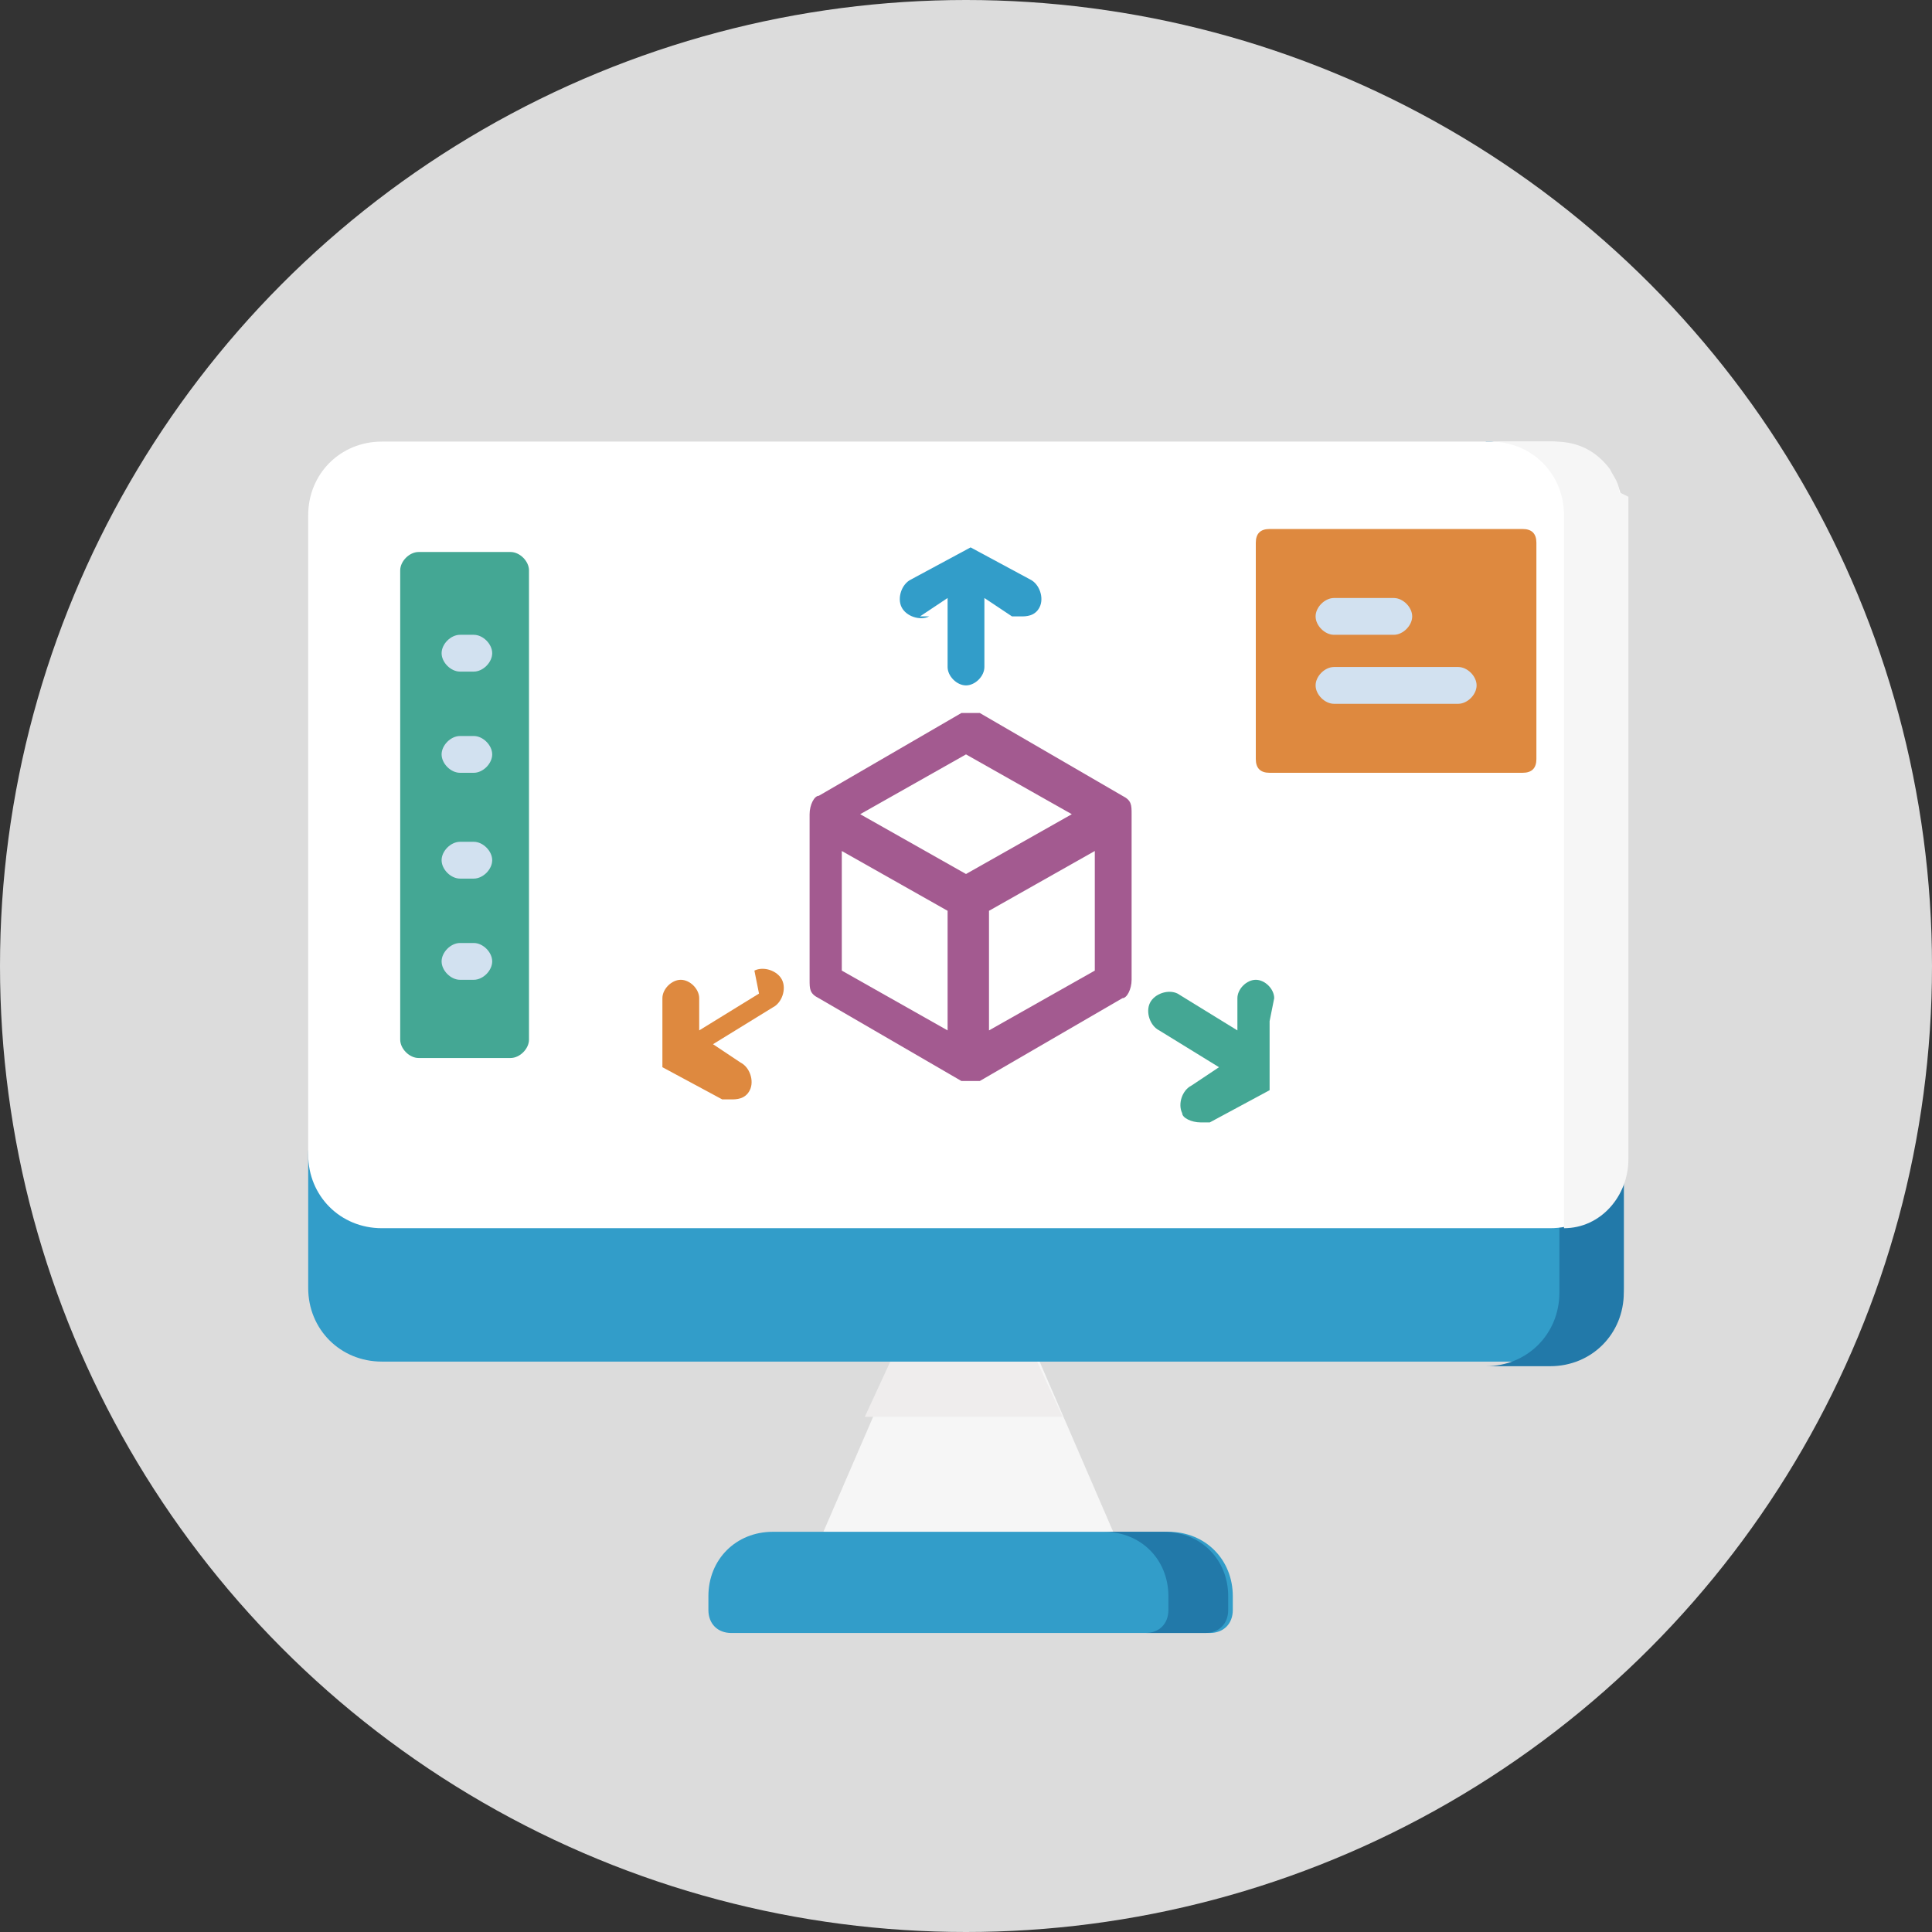
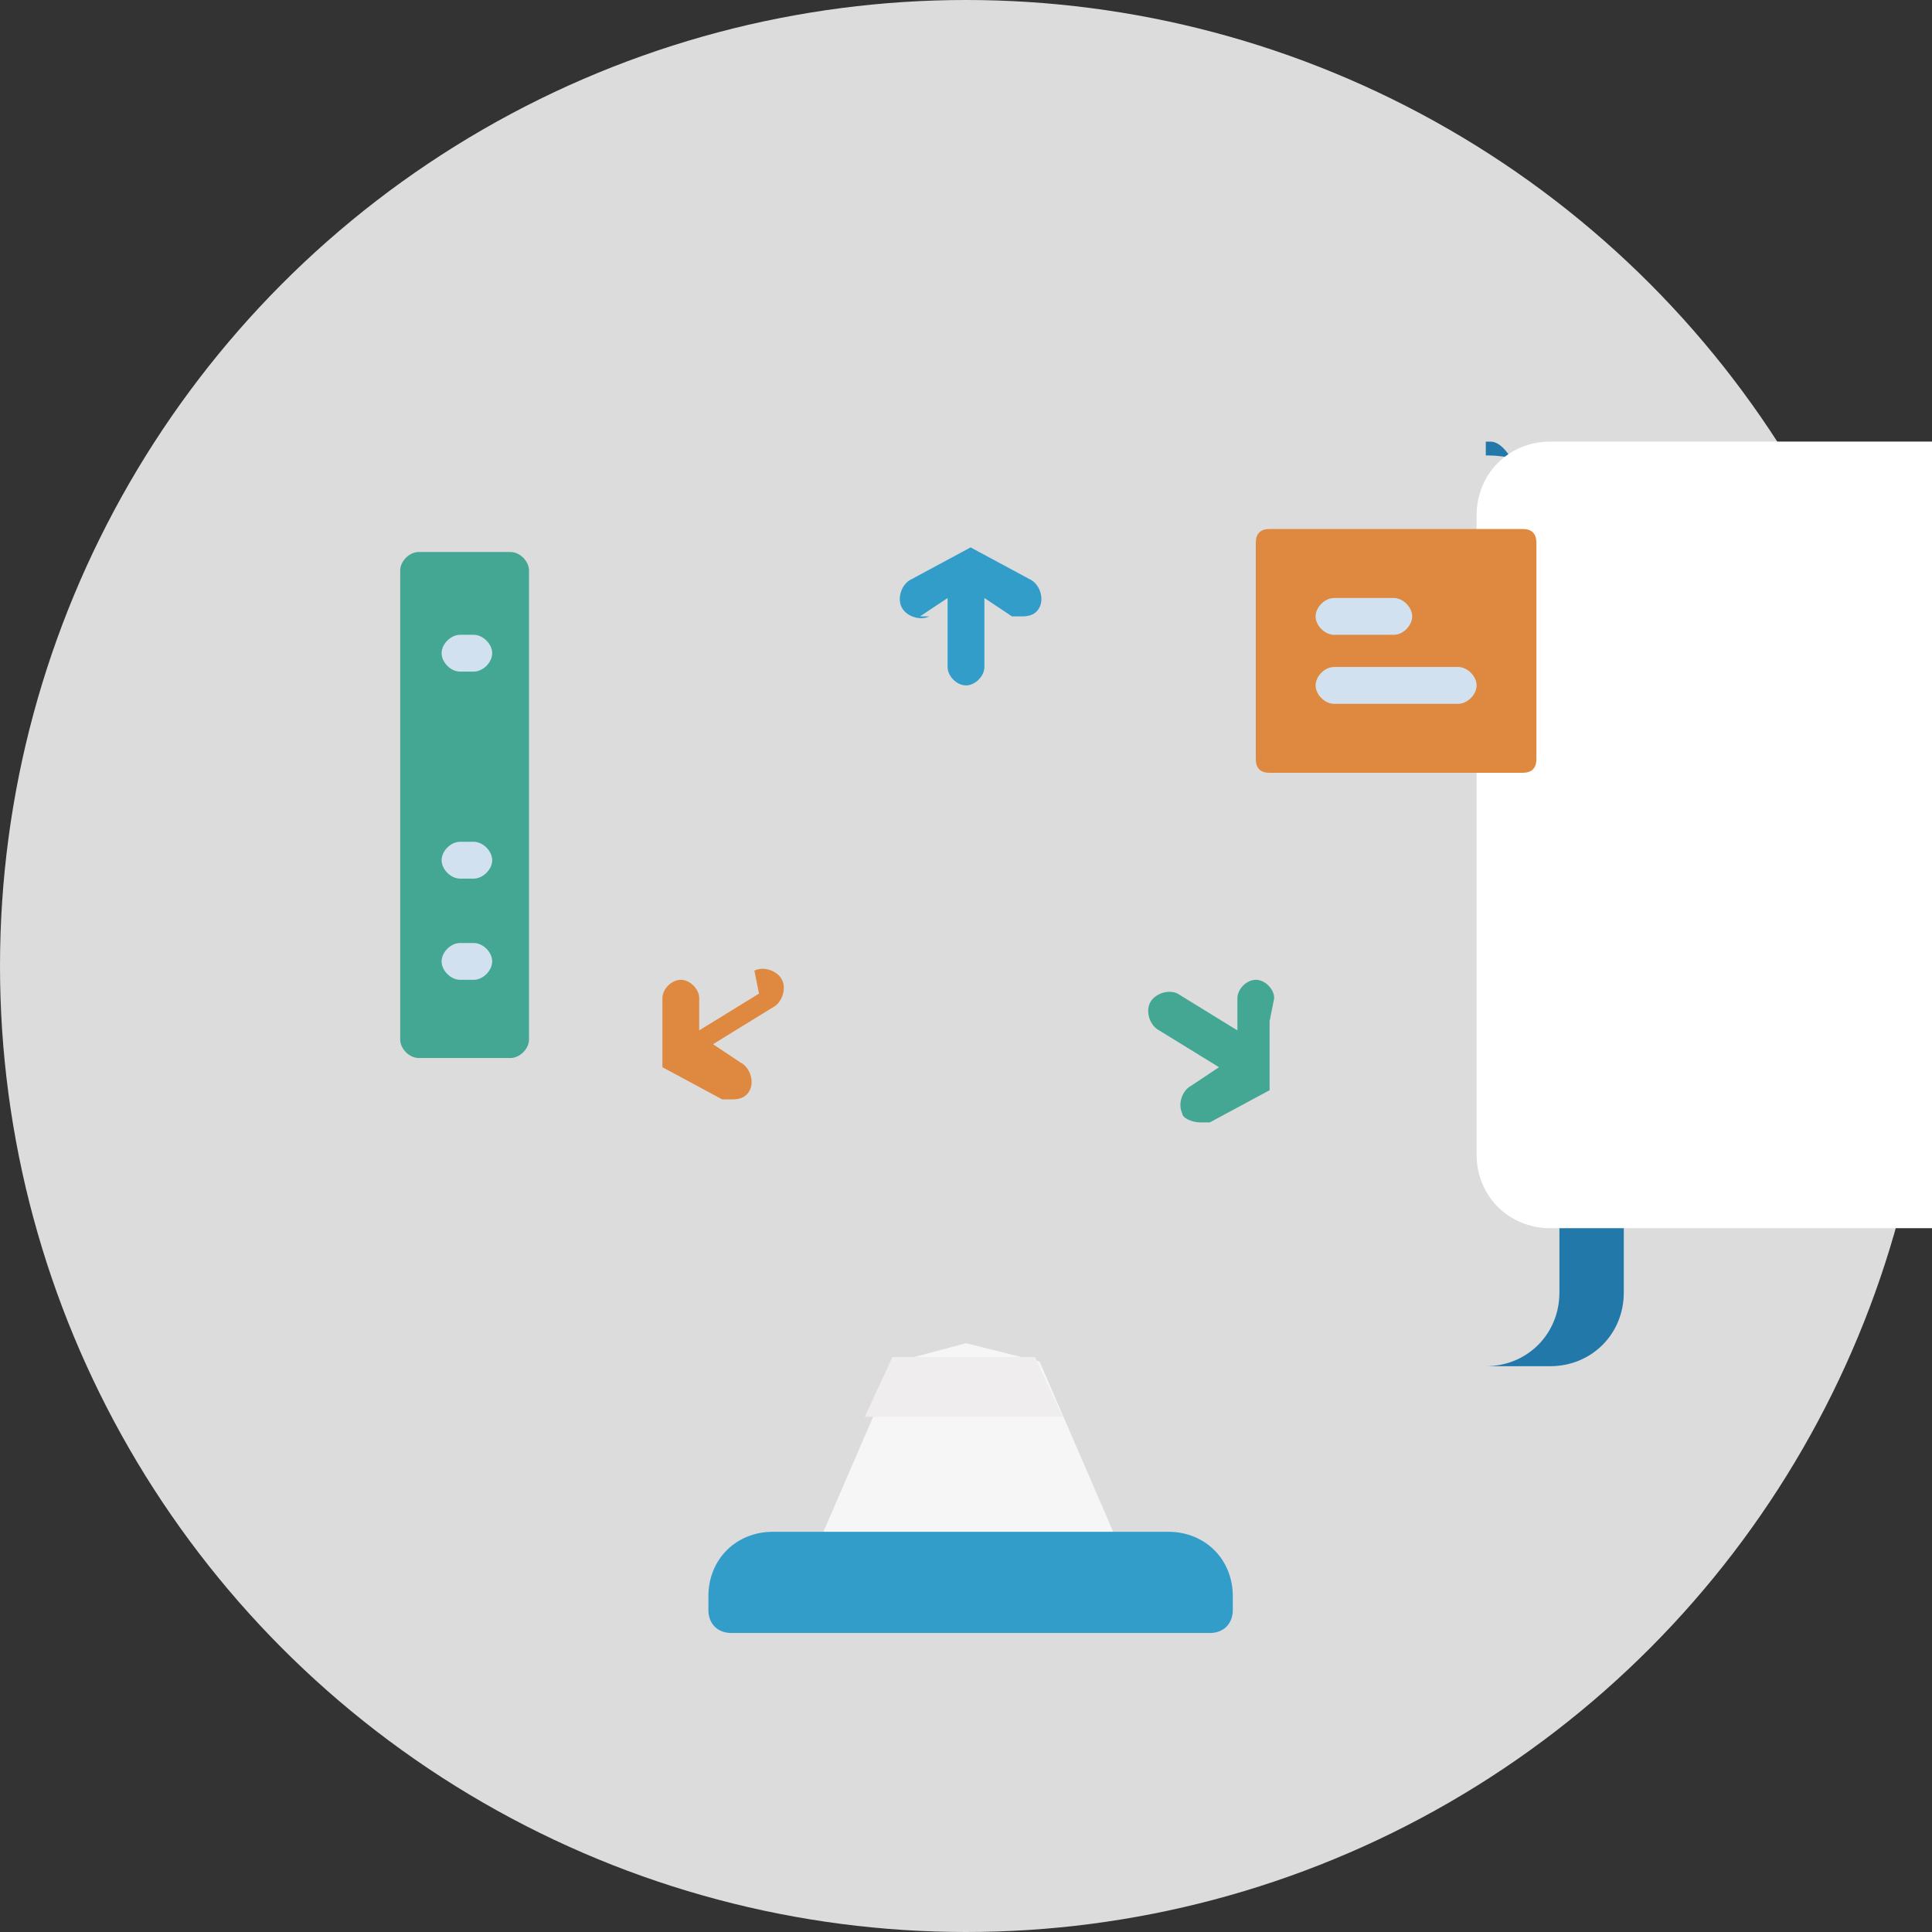
<svg xmlns="http://www.w3.org/2000/svg" id="_圖層_1" data-name="圖層 1" version="1.1" viewBox="0 0 42 42">
  <rect x="0" y="0" width="42" height="42" fill="#333333" stroke="none" />
  <defs>
    <style>
      .cls-1 {
        fill: #f6f6f6;
      }

      .cls-1, .cls-2, .cls-3, .cls-4, .cls-5, .cls-6, .cls-7, .cls-8, .cls-9, .cls-10 {
        stroke-width: 0px;
      }

      .cls-2 {
        fill: #de893f;
      }

      .cls-3 {
        fill: #44a794;
      }

      .cls-4 {
        fill: #2279a9;
      }

      .cls-5 {
        fill: #329dc9;
      }

      .cls-6 {
        fill: #fff;
      }

      .cls-7 {
        fill: #a35a90;
      }

      .cls-8 {
        fill: #efeded;
      }

      .cls-9 {
        fill: #dcdcdc;
      }

      .cls-10 {
        fill: #d2e1f0;
      }
    </style>
  </defs>
  <circle class="cls-9" cx="21" cy="21" r="21" />
  <g>
    <g>
      <path class="cls-1" d="M17.9,33.3l1.6-3.7,1.5-.4,1.6.4,1.6,3.7-3.1.4s-3.2-.4-3.2-.4Z" />
      <path class="cls-8" d="M23.1,30.8l-.6-1.3h-3.1l-.6,1.3h4.3Z" />
-       <path class="cls-5" d="M33.7,23.5H8.3c-.9,0-1.6.7-1.6,1.6v2.9c0,.9.7,1.6,1.6,1.6h25.4c.9,0,1.6-.7,1.6-1.6v-2.9c0-.9-.7-1.6-1.6-1.6h0Z" />
      <path class="cls-4" d="M32.3,9.6v.3c.9,0,1.6.4,1.6,1.3v16.9c0,.9-.7,1.6-1.6,1.6h1.4c.9,0,1.6-.7,1.6-1.6v-2.9c0-1.6-1.3-15.6-2.9-15.6h-.1Z" />
-       <path class="cls-6" d="M33.7,9.6H8.3c-.9,0-1.6.7-1.6,1.6v13.9c0,.9.7,1.6,1.6,1.6h25.4c.9,0,1.6-.7,1.6-1.6v-13.9c0-.9-.7-1.6-1.6-1.6h0Z" />
-       <path class="cls-1" d="M35.2,10.7c0-.2-.1-.3-.2-.5-.3-.4-.7-.6-1.2-.6h-1.4c.9,0,1.6.7,1.6,1.6v15.5c.8,0,1.4-.7,1.4-1.5v-14.4h0l-.2-.1Z" />
+       <path class="cls-6" d="M33.7,9.6c-.9,0-1.6.7-1.6,1.6v13.9c0,.9.7,1.6,1.6,1.6h25.4c.9,0,1.6-.7,1.6-1.6v-13.9c0-.9-.7-1.6-1.6-1.6h0Z" />
      <path class="cls-5" d="M25.3,33.3h-8.5c-.8,0-1.4.6-1.4,1.4v.3c0,.3.2.5.5.5h10.4c.3,0,.5-.2.5-.5v-.3c0-.8-.6-1.4-1.4-1.4h-.1Z" />
-       <path class="cls-4" d="M25.3,33.3h-1.3c.8,0,1.4.6,1.4,1.4v.3c0,.3-.2.5-.5.5h1.3c.3,0,.5-.2.5-.5v-.3c0-.8-.6-1.4-1.4-1.4Z" />
      <path class="cls-5" d="M20,13.4l.6-.4v1.5c0,.2.2.4.4.4s.4-.2.4-.4v-1.5l.6.4h.2c.1,0,.3,0,.4-.2.1-.2,0-.5-.2-.6l-1.3-.7h0l-1.3.7c-.2.1-.3.4-.2.6.1.2.4.3.6.2h-.2Z" />
      <path class="cls-2" d="M16.5,21.6l-1.3.8v-.7c0-.2-.2-.4-.4-.4h0c-.2,0-.4.2-.4.4v1.5h0l1.3.7h.2c.1,0,.3,0,.4-.2s0-.5-.2-.6l-.6-.4,1.3-.8c.2-.1.3-.4.2-.6-.1-.2-.4-.3-.6-.2h0l.1.5Z" />
      <path class="cls-3" d="M27.7,21.7c0-.2-.2-.4-.4-.4h0c-.2,0-.4.2-.4.4v.7l-1.3-.8c-.2-.1-.5,0-.6.2s0,.5.2.6l1.3.8-.6.4c-.2.1-.3.4-.2.6,0,.1.2.2.4.2h.2l1.3-.7h0v-1.5l.1-.5Z" />
-       <path class="cls-7" d="M24.4,17.3l-3.1-1.8h-.4l-3.1,1.8c-.1,0-.2.2-.2.4s0,0,0,0v3.6c0,.2,0,.3.2.4l3.1,1.8h.2c.1,0,0,0,0,0h.2l3.1-1.8c.1,0,.2-.2.2-.4v-3.6h0c0-.2,0-.3-.2-.4h0ZM21,16.4l2.3,1.3-2.3,1.3-2.3-1.3,2.3-1.3ZM18.3,18.5l2.3,1.3v2.6l-2.3-1.3v-2.6ZM21.5,22.4v-2.6l2.3-1.3v2.6l-2.3,1.3Z" />
    </g>
    <path class="cls-3" d="M11.1,23h-2c-.2,0-.4-.2-.4-.4v-10.2c0-.2.2-.4.4-.4h2c.2,0,.4.2.4.4v10.2c0,.2-.2.4-.4.4h0Z" />
    <g>
      <path class="cls-10" d="M10.3,14.6h-.3c-.2,0-.4-.2-.4-.4s.2-.4.4-.4h.3c.2,0,.4.2.4.4s-.2.4-.4.4Z" />
-       <path class="cls-10" d="M10.3,16.8h-.3c-.2,0-.4-.2-.4-.4s.2-.4.4-.4h.3c.2,0,.4.2.4.4s-.2.4-.4.4Z" />
      <path class="cls-10" d="M10.3,19.1h-.3c-.2,0-.4-.2-.4-.4s.2-.4.4-.4h.3c.2,0,.4.2.4.4s-.2.4-.4.4Z" />
      <path class="cls-10" d="M10.3,21.3h-.3c-.2,0-.4-.2-.4-.4s.2-.4.4-.4h.3c.2,0,.4.2.4.4s-.2.4-.4.4Z" />
    </g>
    <path class="cls-2" d="M33.1,11.5h-5.5c-.2,0-.3.1-.3.3v4.7c0,.2.1.3.3.3h5.5c.2,0,.3-.1.3-.3v-4.7c0-.2-.1-.3-.3-.3Z" />
    <g>
      <path class="cls-10" d="M30.3,13.8h-1.3c-.2,0-.4-.2-.4-.4s.2-.4.4-.4h1.3c.2,0,.4.2.4.4s-.2.4-.4.4Z" />
      <path class="cls-10" d="M31.7,15.3h-2.7c-.2,0-.4-.2-.4-.4s.2-.4.4-.4h2.7c.2,0,.4.2.4.4s-.2.4-.4.4Z" />
    </g>
  </g>
</svg>